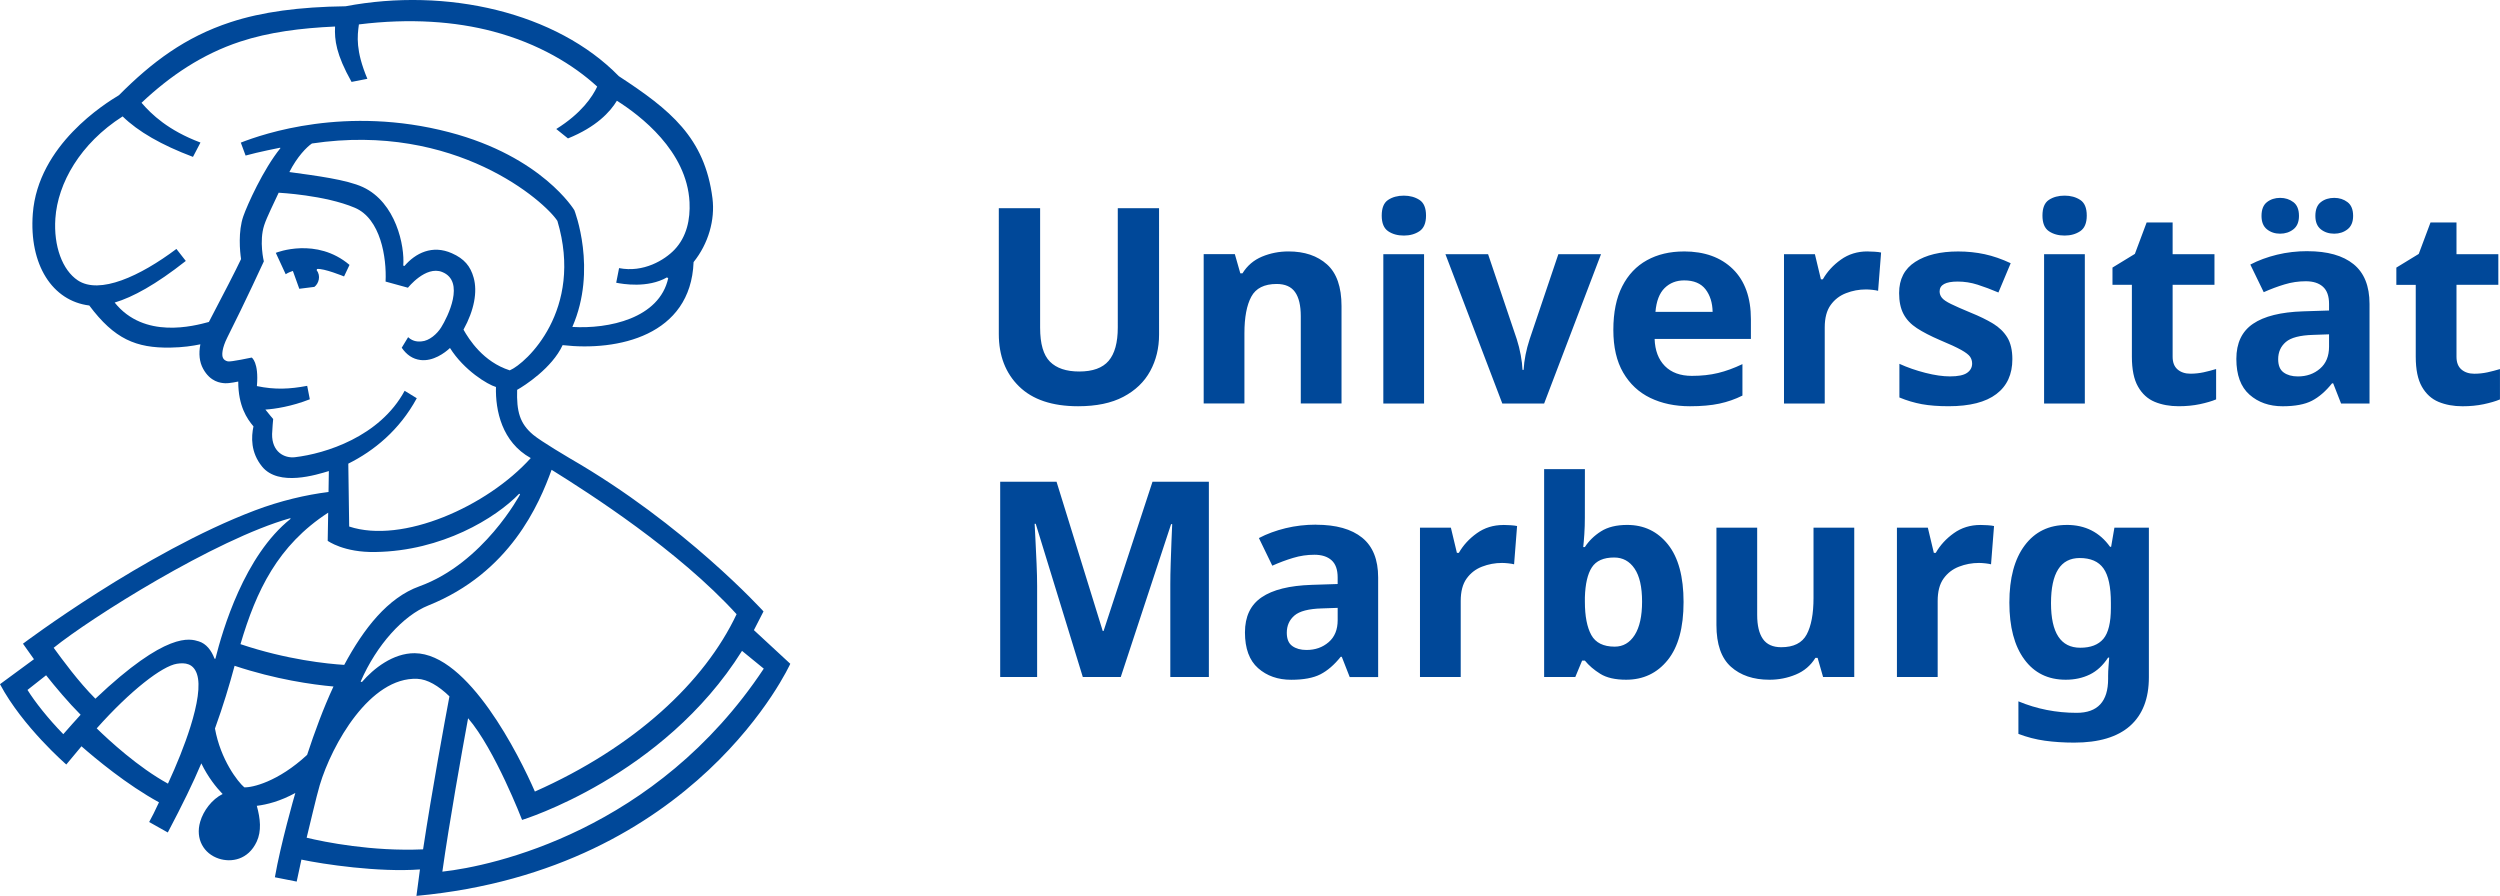
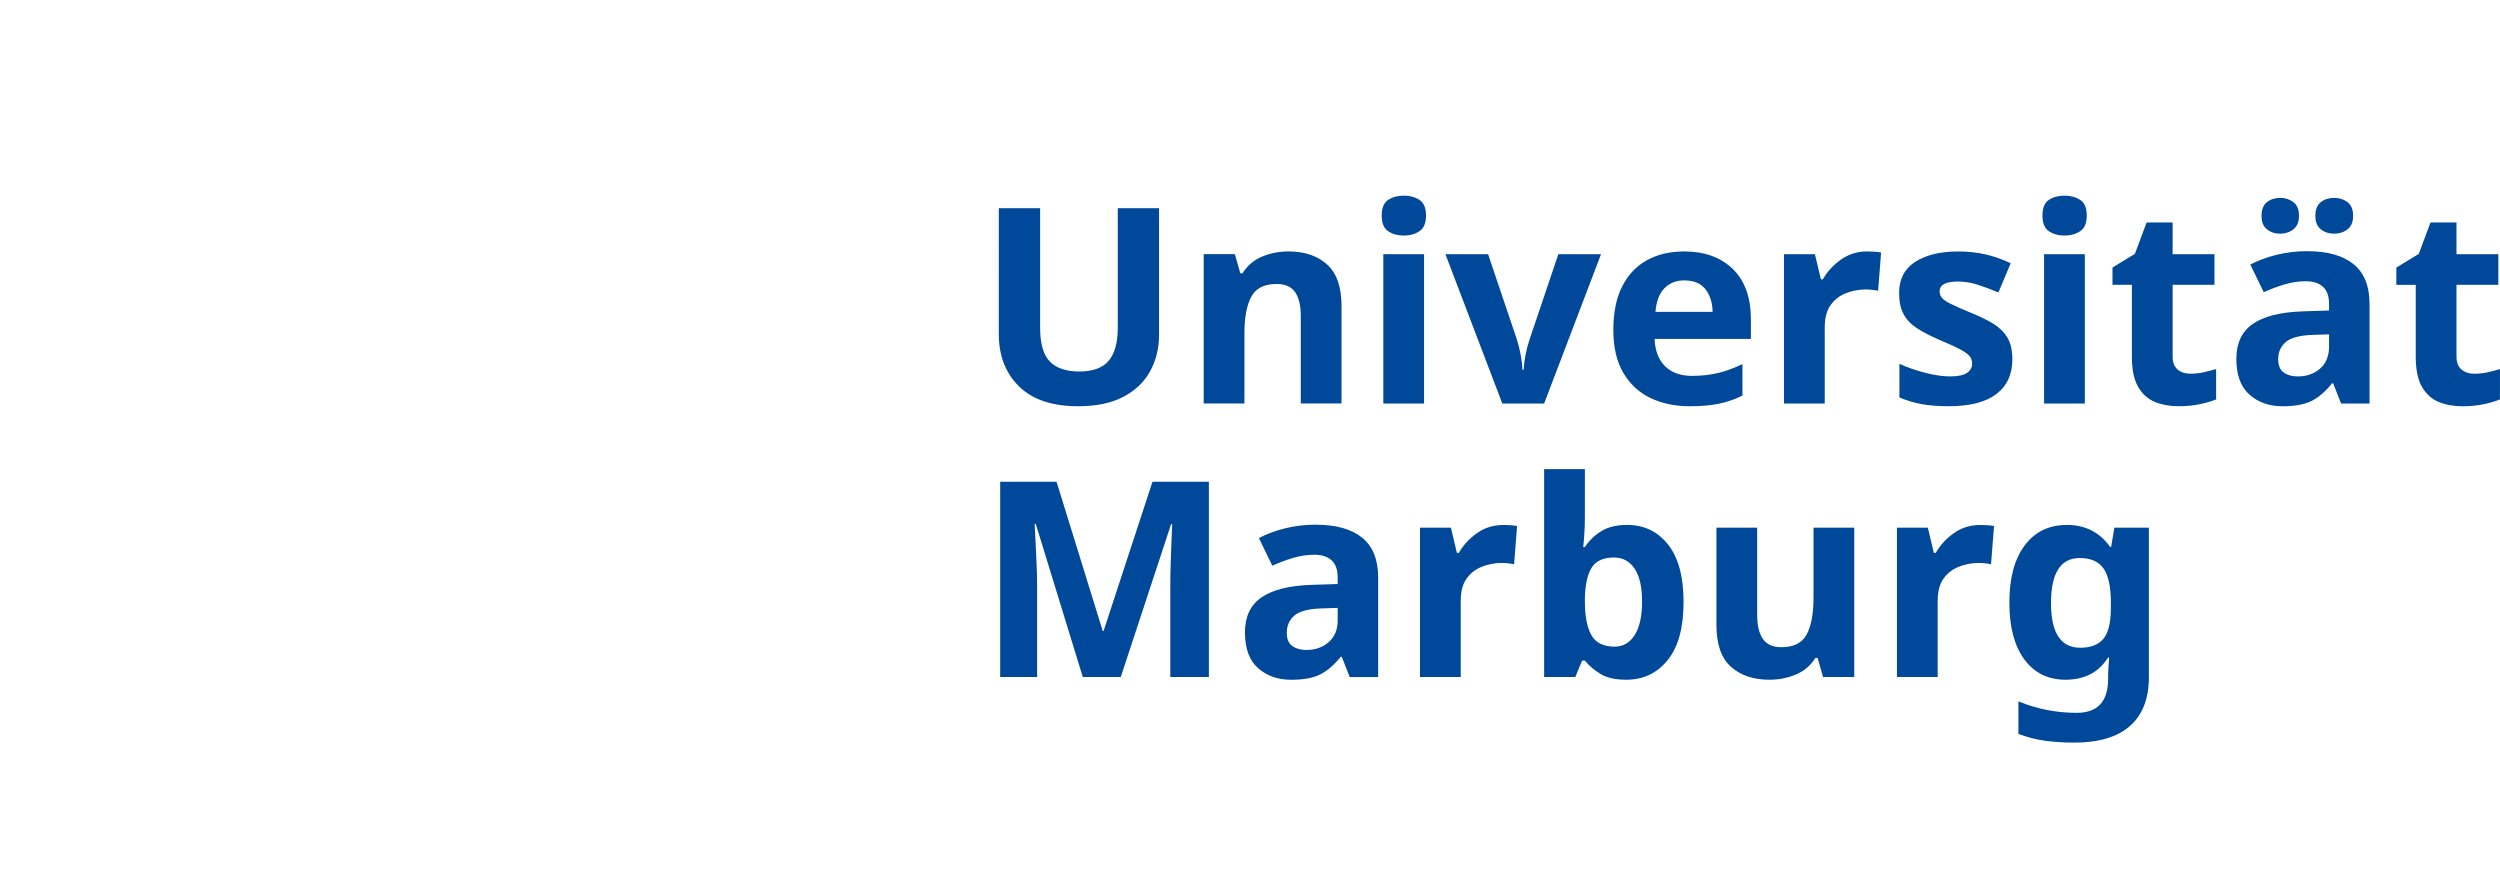
<svg xmlns="http://www.w3.org/2000/svg" xmlns:ns1="http://sodipodi.sourceforge.net/DTD/sodipodi-0.dtd" xmlns:ns2="http://www.inkscape.org/namespaces/inkscape" id="uuid-7908ed7b-c63f-4a40-8345-a382b0da5eea" data-name="Ebene 1" viewBox="0 0 122.784 44" version="1.1" ns1:docname="HeaderIcon.svg" ns2:version="1.4 (e7c3feb1, 2024-10-09)" width="122.784" height="44" xml:space="preserve">
  <ns1:namedview id="namedview1" pagecolor="#ffffff" bordercolor="#000000" borderopacity="0.25" ns2:showpageshadow="2" ns2:pageopacity="0.0" ns2:pagecheckerboard="0" ns2:deskcolor="#d1d1d1" ns2:zoom="2.5890591" ns2:cx="45.576402" ns2:cy="-1.1587221" ns2:window-width="1424" ns2:window-height="889" ns2:window-x="53" ns2:window-y="38" ns2:window-maximized="0" ns2:current-layer="uuid-7908ed7b-c63f-4a40-8345-a382b0da5eea" />
  <defs id="defs1">
    <style id="style1">
      .uuid-e3e1b203-4e57-432b-a331-b565e8bcbab0 {
        fill: none;
      }

      .uuid-d0aa33e2-ef4c-4554-b917-ea86597469b5 {
        fill: #004899;
      }
    </style>
  </defs>
  <path id="uuid-cb284e05-48f8-4dc2-b0e4-5e49b4ee5372" data-name="Schrift Sonder" class="uuid-d0aa33e2-ef4c-4554-b917-ea86597469b5" d="m 56.926,16.432 c 0,0.663 -0.145,1.261 -0.436,1.794 -0.29,0.533 -0.73,0.953 -1.316,1.262 -0.587,0.31 -1.328,0.464 -2.223,0.464 -1.271,0 -2.239,-0.325 -2.901,-0.974 -0.663,-0.649 -0.995,-1.506 -0.995,-2.572 V 10.227 h 2.029 v 5.87 c 0,0.788 0.161,1.343 0.483,1.666 0.322,0.322 0.801,0.483 1.437,0.483 0.663,0 1.145,-0.173 1.444,-0.523 0.299,-0.349 0.45,-0.895 0.45,-1.639 V 10.227 h 2.027 z m 6.354,-4.083 c -0.457,0 -0.889,0.085 -1.296,0.254 -0.408,0.171 -0.728,0.444 -0.961,0.82 h -0.107 l -0.268,-0.94 h -1.531 v 7.334 h 2.001 v -3.452 c 0,-0.779 0.113,-1.377 0.337,-1.793 0.223,-0.416 0.64,-0.625 1.248,-0.625 0.412,0 0.713,0.132 0.901,0.397 0.188,0.263 0.282,0.66 0.282,1.188 v 4.285 h 2.001 v -4.782 c 0,-0.94 -0.238,-1.623 -0.712,-2.048 -0.475,-0.425 -1.105,-0.638 -1.894,-0.638 m 5.668,-2.74 c -0.305,0 -0.562,0.07 -0.772,0.209 -0.211,0.139 -0.316,0.396 -0.316,0.772 0,0.367 0.105,0.623 0.316,0.766 0.21,0.143 0.467,0.214 0.772,0.214 0.295,0 0.551,-0.071 0.765,-0.214 0.215,-0.144 0.323,-0.399 0.323,-0.766 0,-0.376 -0.107,-0.633 -0.323,-0.772 C 69.498,9.679 69.243,9.609 68.947,9.609 m 0.994,2.875 h -2.001 v 7.334 h 2.001 z m 5.897,7.334 2.794,-7.334 h -2.096 l -1.41,4.177 c -0.17,0.52 -0.269,1.021 -0.296,1.505 h -0.054 c -0.008,-0.215 -0.038,-0.456 -0.087,-0.726 -0.049,-0.269 -0.114,-0.528 -0.195,-0.78 L 73.085,12.484 h -2.095 l 2.794,7.334 z m 6.864,-7.468 c -0.69,0 -1.295,0.143 -1.814,0.43 -0.519,0.286 -0.925,0.713 -1.215,1.283 -0.291,0.568 -0.436,1.282 -0.436,2.142 0,0.842 0.161,1.54 0.483,2.094 0.323,0.555 0.766,0.97 1.33,1.243 0.564,0.273 1.214,0.41 1.948,0.41 0.564,0 1.045,-0.043 1.444,-0.128 0.397,-0.085 0.776,-0.216 1.135,-0.396 v -1.545 c -0.412,0.197 -0.811,0.343 -1.196,0.436 -0.385,0.094 -0.814,0.141 -1.289,0.141 -0.564,0 -1.005,-0.162 -1.324,-0.483 -0.318,-0.323 -0.485,-0.766 -0.504,-1.331 h 4.729 v -0.967 c 0,-1.065 -0.296,-1.887 -0.886,-2.465 -0.592,-0.577 -1.393,-0.866 -2.405,-0.866 m 0.014,1.423 c 0.474,0 0.823,0.147 1.048,0.437 0.224,0.291 0.34,0.66 0.349,1.108 h -2.808 c 0.045,-0.529 0.195,-0.918 0.45,-1.169 0.255,-0.25 0.575,-0.376 0.961,-0.376 m 8.998,-1.423 c -0.492,0 -0.927,0.135 -1.303,0.404 -0.376,0.268 -0.671,0.59 -0.886,0.966 h -0.094 l -0.295,-1.235 h -1.518 v 7.334 h 2.001 v -3.734 c 0,-0.466 0.096,-0.833 0.29,-1.102 0.192,-0.268 0.445,-0.464 0.759,-0.584 0.312,-0.122 0.639,-0.182 0.98,-0.182 0.09,0 0.195,0.007 0.316,0.02 0.121,0.014 0.212,0.029 0.276,0.047 l 0.147,-1.88 c -0.08,-0.018 -0.187,-0.032 -0.322,-0.04 -0.134,-0.009 -0.251,-0.013 -0.35,-0.013 m 7.119,5.292 c 0,-0.438 -0.083,-0.795 -0.248,-1.068 -0.166,-0.272 -0.401,-0.5 -0.705,-0.684 -0.305,-0.184 -0.668,-0.361 -1.089,-0.531 -0.43,-0.178 -0.754,-0.322 -0.973,-0.429 -0.22,-0.107 -0.368,-0.208 -0.444,-0.302 -0.077,-0.094 -0.114,-0.2 -0.114,-0.316 0,-0.323 0.295,-0.483 0.886,-0.483 0.332,0 0.659,0.051 0.981,0.154 0.323,0.103 0.663,0.231 1.021,0.383 l 0.603,-1.438 c -0.438,-0.205 -0.864,-0.353 -1.276,-0.442 -0.412,-0.089 -0.846,-0.135 -1.303,-0.135 -0.878,0 -1.581,0.17 -2.109,0.511 -0.529,0.34 -0.792,0.85 -0.792,1.531 0,0.412 0.071,0.754 0.215,1.027 0.143,0.273 0.362,0.506 0.658,0.698 0.295,0.193 0.671,0.387 1.128,0.584 0.475,0.197 0.823,0.359 1.047,0.484 0.224,0.125 0.369,0.237 0.437,0.335 0.067,0.099 0.101,0.21 0.101,0.336 0,0.188 -0.083,0.34 -0.248,0.456 -0.166,0.116 -0.446,0.174 -0.839,0.174 -0.35,0 -0.753,-0.058 -1.209,-0.174 -0.456,-0.117 -0.882,-0.264 -1.276,-0.444 v 1.653 c 0.367,0.152 0.735,0.261 1.102,0.329 0.367,0.067 0.806,0.101 1.316,0.101 1.038,0 1.82,-0.199 2.344,-0.598 0.525,-0.398 0.786,-0.97 0.786,-1.713 m 2.566,-8.032 c -0.305,0 -0.562,0.07 -0.772,0.209 -0.211,0.139 -0.316,0.396 -0.316,0.772 0,0.367 0.105,0.623 0.316,0.766 0.21,0.143 0.467,0.214 0.772,0.214 0.295,0 0.551,-0.071 0.765,-0.214 0.215,-0.144 0.323,-0.399 0.323,-0.766 0,-0.376 -0.107,-0.633 -0.323,-0.772 -0.214,-0.139 -0.47,-0.209 -0.765,-0.209 m 0.993,2.875 h -2.001 v 7.334 h 2.001 z m 5.186,5.87 c -0.26,0 -0.47,-0.07 -0.632,-0.209 -0.161,-0.139 -0.242,-0.346 -0.242,-0.624 v -3.533 h 2.055 v -1.504 h -2.055 v -1.559 h -1.276 l -0.578,1.545 -1.1,0.672 v 0.846 h 0.953 v 3.533 c 0,0.626 0.1,1.117 0.303,1.47 0.201,0.354 0.475,0.603 0.819,0.746 0.345,0.143 0.737,0.215 1.175,0.215 0.376,0 0.724,-0.034 1.041,-0.101 0.317,-0.068 0.584,-0.145 0.799,-0.235 v -1.491 c -0.206,0.062 -0.412,0.116 -0.617,0.161 -0.207,0.044 -0.422,0.068 -0.645,0.068 m 5.749,-6.018 c -0.519,0 -1.019,0.058 -1.498,0.174 -0.478,0.117 -0.916,0.278 -1.309,0.484 l 0.658,1.357 c 0.34,-0.152 0.68,-0.28 1.021,-0.382 0.34,-0.104 0.69,-0.155 1.047,-0.155 0.359,0 0.639,0.089 0.839,0.268 0.202,0.18 0.302,0.461 0.302,0.846 V 15.25 l -1.276,0.041 c -1.092,0.036 -1.912,0.239 -2.457,0.611 -0.547,0.371 -0.82,0.946 -0.82,1.726 0,0.788 0.215,1.373 0.645,1.754 0.43,0.38 0.972,0.571 1.626,0.571 0.609,0 1.088,-0.09 1.437,-0.269 0.349,-0.18 0.68,-0.466 0.994,-0.859 h 0.053 l 0.389,0.994 h 1.397 V 14.928 c 0,-0.878 -0.261,-1.529 -0.785,-1.954 -0.525,-0.425 -1.279,-0.637 -2.264,-0.637 m -2.256,-1.733 c 0,0.296 0.088,0.516 0.268,0.659 0.179,0.143 0.394,0.214 0.645,0.214 0.251,0 0.468,-0.071 0.652,-0.214 0.184,-0.143 0.275,-0.363 0.275,-0.659 0,-0.313 -0.091,-0.539 -0.275,-0.677 -0.184,-0.139 -0.401,-0.209 -0.652,-0.209 -0.25,0 -0.466,0.069 -0.645,0.209 -0.179,0.139 -0.268,0.365 -0.268,0.677 m 3.317,5.816 v 0.604 c 0,0.466 -0.147,0.827 -0.444,1.081 -0.295,0.256 -0.658,0.383 -1.088,0.383 -0.286,0 -0.519,-0.065 -0.698,-0.195 -0.18,-0.129 -0.269,-0.346 -0.269,-0.651 0,-0.349 0.126,-0.631 0.376,-0.846 0.25,-0.214 0.698,-0.331 1.343,-0.349 z m -0.672,-5.816 c 0,0.296 0.089,0.516 0.269,0.659 0.179,0.143 0.399,0.214 0.658,0.214 0.25,0 0.468,-0.071 0.651,-0.214 0.184,-0.143 0.276,-0.363 0.276,-0.659 0,-0.313 -0.092,-0.539 -0.276,-0.677 -0.183,-0.139 -0.401,-0.209 -0.651,-0.209 -0.259,0 -0.479,0.069 -0.658,0.209 -0.18,0.139 -0.269,0.365 -0.269,0.677 m 7.805,7.751 c -0.26,0 -0.47,-0.07 -0.632,-0.209 -0.161,-0.139 -0.242,-0.346 -0.242,-0.624 v -3.533 h 2.055 v -1.504 h -2.055 v -1.559 h -1.276 l -0.578,1.545 -1.1,0.672 v 0.846 h 0.953 v 3.533 c 0,0.626 0.1,1.117 0.302,1.47 0.202,0.354 0.475,0.603 0.819,0.746 0.344,0.143 0.737,0.215 1.175,0.215 0.376,0 0.724,-0.034 1.041,-0.101 0.317,-0.068 0.584,-0.145 0.799,-0.235 v -1.491 c -0.206,0.062 -0.412,0.116 -0.617,0.161 -0.207,0.044 -0.422,0.068 -0.645,0.068 M 55.045,33.249 57.517,25.741 h 0.054 c -0.008,0.179 -0.019,0.446 -0.034,0.799 -0.013,0.354 -0.026,0.728 -0.04,1.121 -0.013,0.395 -0.019,0.743 -0.019,1.049 v 4.539 h 1.894 v -9.591 h -2.768 l -2.404,7.334 h -0.04 l -2.27,-7.334 h -2.767 v 9.591 h 1.814 v -4.46 c 0,-0.332 -0.009,-0.701 -0.027,-1.108 -0.018,-0.407 -0.036,-0.79 -0.054,-1.149 -0.018,-0.359 -0.032,-0.626 -0.041,-0.806 h 0.054 l 2.311,7.522 z M 64.636,25.768 c -0.519,0 -1.019,0.058 -1.498,0.174 -0.478,0.117 -0.916,0.278 -1.309,0.484 l 0.658,1.357 c 0.34,-0.152 0.68,-0.28 1.021,-0.382 0.34,-0.104 0.69,-0.155 1.048,-0.155 0.358,0 0.638,0.089 0.839,0.268 0.202,0.18 0.302,0.461 0.302,0.846 v 0.323 l -1.276,0.041 c -1.092,0.036 -1.912,0.239 -2.457,0.611 -0.547,0.371 -0.82,0.946 -0.82,1.726 0,0.788 0.215,1.373 0.645,1.754 0.43,0.38 0.972,0.571 1.626,0.571 0.609,0 1.088,-0.09 1.437,-0.269 0.349,-0.18 0.68,-0.466 0.994,-0.859 h 0.054 l 0.389,0.994 h 1.397 v -4.89 c 0,-0.878 -0.261,-1.529 -0.785,-1.954 -0.525,-0.425 -1.279,-0.637 -2.264,-0.637 m 1.061,4.083 v 0.604 c 0,0.466 -0.147,0.827 -0.444,1.081 -0.295,0.256 -0.658,0.383 -1.088,0.383 -0.286,0 -0.519,-0.065 -0.698,-0.195 -0.18,-0.129 -0.269,-0.346 -0.269,-0.651 0,-0.349 0.126,-0.631 0.376,-0.846 0.25,-0.214 0.698,-0.331 1.343,-0.349 z m 8.139,-4.07 c -0.492,0 -0.927,0.135 -1.303,0.404 -0.376,0.268 -0.671,0.59 -0.886,0.966 h -0.094 L 71.258,25.916 h -1.518 v 7.334 h 2.001 v -3.734 c 0,-0.466 0.096,-0.833 0.29,-1.102 0.192,-0.268 0.445,-0.464 0.758,-0.584 0.313,-0.122 0.64,-0.182 0.981,-0.182 0.09,0 0.195,0.007 0.316,0.02 0.121,0.014 0.212,0.029 0.276,0.047 l 0.147,-1.88 c -0.08,-0.018 -0.187,-0.032 -0.322,-0.04 -0.135,-0.009 -0.251,-0.013 -0.35,-0.013 m 4.003,-2.74 H 75.838 V 33.249 h 1.531 l 0.335,-0.806 h 0.134 c 0.197,0.242 0.45,0.46 0.76,0.652 0.308,0.192 0.731,0.289 1.269,0.289 0.841,0 1.522,-0.323 2.041,-0.967 0.519,-0.645 0.778,-1.594 0.778,-2.848 0,-1.244 -0.254,-2.187 -0.765,-2.828 -0.511,-0.639 -1.177,-0.96 -2.001,-0.96 -0.528,0 -0.959,0.105 -1.29,0.316 -0.331,0.21 -0.595,0.468 -0.792,0.772 h -0.08 c 0.018,-0.152 0.035,-0.363 0.054,-0.631 0.018,-0.269 0.026,-0.542 0.026,-0.82 z m 1.438,4.339 c 0.421,0 0.754,0.181 1.001,0.544 0.246,0.363 0.369,0.902 0.369,1.619 0,0.716 -0.121,1.265 -0.363,1.645 -0.242,0.38 -0.57,0.57 -0.981,0.57 -0.555,0 -0.938,-0.19 -1.149,-0.57 -0.209,-0.38 -0.316,-0.925 -0.316,-1.632 v -0.215 c 0.019,-0.662 0.133,-1.155 0.343,-1.477 0.21,-0.323 0.575,-0.484 1.094,-0.484 m 9.792,-1.464 v 3.452 c 0,0.778 -0.113,1.376 -0.336,1.793 -0.224,0.416 -0.64,0.625 -1.249,0.625 -0.412,0 -0.712,-0.135 -0.9,-0.404 -0.188,-0.268 -0.282,-0.662 -0.282,-1.181 V 25.916 h -2.001 v 4.781 c 0,0.94 0.237,1.623 0.711,2.049 0.474,0.425 1.106,0.638 1.894,0.638 0.456,0 0.889,-0.085 1.296,-0.256 0.407,-0.169 0.728,-0.442 0.961,-0.819 h 0.107 l 0.269,0.94 h 1.531 v -7.334 z m 8.193,-0.134 c -0.492,0 -0.927,0.135 -1.303,0.404 -0.376,0.268 -0.671,0.59 -0.886,0.966 h -0.094 L 94.683,25.916 h -1.518 v 7.334 h 2.001 v -3.734 c 0,-0.466 0.096,-0.833 0.29,-1.102 0.192,-0.268 0.445,-0.464 0.759,-0.584 0.312,-0.122 0.639,-0.182 0.98,-0.182 0.09,0 0.195,0.007 0.316,0.02 0.121,0.014 0.212,0.029 0.276,0.047 l 0.147,-1.88 c -0.08,-0.018 -0.187,-0.032 -0.322,-0.04 -0.134,-0.009 -0.251,-0.013 -0.35,-0.013 m 4.245,-3.01e-4 c -0.878,0 -1.567,0.336 -2.068,1.007 -0.502,0.672 -0.752,1.607 -0.752,2.808 0,1.191 0.244,2.12 0.733,2.786 0.488,0.668 1.166,1.001 2.034,1.001 0.439,0 0.833,-0.085 1.183,-0.256 0.349,-0.17 0.648,-0.447 0.9,-0.832 h 0.053 c -0.007,0.125 -0.019,0.268 -0.033,0.43 -0.013,0.161 -0.02,0.318 -0.02,0.47 v 0.148 c 0,1.11 -0.515,1.666 -1.544,1.666 -1.004,0 -1.957,-0.188 -2.862,-0.564 v 1.598 c 0.421,0.161 0.853,0.273 1.296,0.335 0.444,0.062 0.925,0.094 1.444,0.094 1.209,0 2.123,-0.273 2.741,-0.819 0.617,-0.547 0.927,-1.343 0.927,-2.391 v -7.347 h -1.693 l -0.161,0.94 h -0.053 c -0.511,-0.716 -1.218,-1.075 -2.123,-1.075 m 0.632,1.626 c 0.537,0 0.927,0.169 1.169,0.511 0.242,0.34 0.363,0.904 0.363,1.692 v 0.242 c 0,0.726 -0.124,1.234 -0.369,1.525 -0.247,0.291 -0.625,0.436 -1.134,0.436 -0.959,0 -1.438,-0.729 -1.438,-2.19 0,-1.477 0.47,-2.216 1.41,-2.216" style="stroke-width:0.609" />
-   <path id="uuid-5c03c786-637c-4183-b289-2beccaccd1c6" data-name="Philipp" class="uuid-d0aa33e2-ef4c-4554-b917-ea86597469b5" d="m 37.027,30.948 3.83e-4,-7.5e-4 c 0.208,-0.404 0.451,-0.872 0.471,-0.919 0,0 -3.863,-4.265 -9.513,-7.519 0,0 -1.412,-0.831 -1.8,-1.156 -0.662,-0.556 -0.817,-1.149 -0.787,-2.207 0.353,-0.196 1.714,-1.068 2.234,-2.196 2.707,0.312 6.293,-0.464 6.432,-4.078 0.731,-0.909 1.059,-2.08 0.928,-3.129 C 34.616,6.749 32.905,5.385 30.394,3.742 27.329,0.603 21.938,-0.634 16.972,0.308 14.694,0.338 12.868,0.584 11.327,1.088 9.097,1.817 7.457,3.053 5.844,4.674 5.179,5.076 1.865,7.115 1.611,10.499 c -0.188,2.507 0.965,4.283 2.774,4.505 1.232,1.648 2.296,2.095 3.983,2.068 0.61,-0.009 1.1,-0.083 1.473,-0.162 -0.091,0.463 -0.046,0.872 0.136,1.203 0.353,0.647 0.858,0.697 1.078,0.709 0.22,0.011 0.646,-0.083 0.646,-0.083 0,1.2 0.429,1.826 0.748,2.202 -0.11,0.515 -0.146,1.275 0.424,1.975 0.813,0.997 2.682,0.398 3.278,0.219 v 0.001 l -0.016,1.027 c -1.105,0.137 -2.367,0.432 -3.613,0.904 -5.429,2.054 -11.394,6.547 -11.394,6.547 0,0 0.406,0.575 0.54,0.762 L 0,33.603 c 1.103,2.08 3.256,3.945 3.256,3.945 0,0 0.63,-0.754 0.745,-0.895 0.676,0.593 2.232,1.893 3.807,2.751 -0.13,0.293 -0.409,0.849 -0.482,0.968 l 0.915,0.514 c 0.74,-1.407 1.226,-2.401 1.646,-3.394 0.328,0.676 0.728,1.176 1.047,1.505 -0.524,0.258 -0.944,0.818 -1.102,1.361 -0.247,0.846 0.176,1.571 0.917,1.813 0.601,0.197 1.437,0.067 1.857,-0.831 0.247,-0.527 0.18,-1.132 0.007,-1.763 0.493,-0.06 1.152,-0.225 1.892,-0.632 l -7.54e-4,0.002 c -0.047,0.153 -0.723,2.521 -1.004,4.139 l 1.071,0.212 c 0.063,-0.31 0.141,-0.676 0.232,-1.08 1.08,0.23 3.795,0.632 5.822,0.483 C 20.595,42.909 20.453,44 20.453,44 34.23,42.726 38.814,32.601 38.814,32.601 Z m -0.851,-0.782 c -1.572,3.337 -5.006,6.535 -9.906,8.71 -0.761,-1.746 -3.264,-6.772 -5.9,-6.795 -1.064,-0.008 -2.025,0.754 -2.596,1.416 l -0.062,-0.021 c 0.783,-1.806 2.099,-3.249 3.323,-3.739 4.021,-1.612 5.448,-4.985 6.056,-6.664 1.864,1.161 6.222,3.951 9.086,7.093 m -15.398,11.548 c -2.505,0.111 -4.838,-0.358 -5.718,-0.572 0.127,-0.504 0.478,-2.033 0.643,-2.583 0.599,-2 2.47,-5.322 4.792,-5.22 0.494,0.02 1.039,0.339 1.577,0.86 l 7.45e-4,3.96e-4 c -0.22,1.162 -0.862,4.653 -1.295,7.515 M 25.035,18.189 c -1.301,-0.415 -2,-1.516 -2.271,-1.999 0.53,-0.961 0.691,-1.864 0.499,-2.55 -0.157,-0.565 -0.459,-0.932 -1.071,-1.202 -0.96,-0.428 -1.789,-0.005 -2.328,0.625 l -0.059,-0.017 C 19.884,12.083 19.448,9.944 17.822,9.189 17.026,8.82 15.503,8.627 14.212,8.45 c 0.384,-0.757 0.849,-1.227 1.108,-1.403 7.07,-1.055 11.448,2.862 12.056,3.803 1.303,4.374 -1.532,6.998 -2.34,7.339 M 5.633,14.859 C 6.52,14.595 7.649,13.98 9.125,12.816 L 8.664,12.226 C 6.882,13.564 4.887,14.483 3.817,13.767 3.068,13.266 2.627,12.096 2.719,10.73 2.835,9.003 3.937,7.046 6.023,5.717 6.779,6.459 7.938,7.127 9.478,7.705 L 9.846,7.001 C 8.259,6.405 7.44,5.616 6.951,5.048 8.365,3.714 9.942,2.655 11.793,2.045 13.208,1.578 14.78,1.378 16.456,1.303 16.426,1.968 16.505,2.665 17.266,4.023 L 18.043,3.871 C 17.459,2.478 17.549,1.77 17.627,1.199 c 2.52,-0.312 4.737,-0.145 6.591,0.346 2.244,0.595 3.963,1.65 5.113,2.708 -0.234,0.497 -0.774,1.312 -2.011,2.083 l 0.575,0.463 c 1.392,-0.564 2.071,-1.3 2.403,-1.851 1.133,0.714 3.441,2.464 3.567,4.979 0.042,0.844 -0.134,1.702 -0.738,2.336 -0.484,0.508 -1.523,1.14 -2.722,0.905 l -0.141,0.718 c 0.314,0.063 1.543,0.279 2.495,-0.263 l 0.047,0.035 v 0.004 l 0.012,-0.004 0.002,-7.47e-4 c -0.435,1.989 -2.939,2.507 -4.71,2.4 1.234,-2.824 0.109,-5.709 0.098,-5.734 0,0 -1.575,-2.632 -6.148,-3.829 C 16.991,5.166 12.924,6.576 11.827,7.004 l 0.235,0.636 c 0.594,-0.169 1.697,-0.386 1.697,-0.386 l 0.013,0.023 C 12.926,8.323 12.146,10.061 11.95,10.622 c -0.259,0.745 -0.169,1.718 -0.111,2.103 -0.268,0.572 -0.858,1.708 -1.58,3.088 -0.744,0.2 -3.177,0.857 -4.627,-0.953 m 8.858,7.595 c -0.525,0.062 -1.141,-0.261 -1.126,-1.138 0.004,-0.212 0.053,-0.738 0.053,-0.738 0,0 -0.241,-0.277 -0.382,-0.463 0.466,-0.03 1.282,-0.153 2.182,-0.506 L 15.087,18.95 c -0.847,0.161 -1.583,0.199 -2.47,0.012 0.104,-1.177 -0.255,-1.401 -0.255,-1.401 0,0 -1.031,0.22 -1.168,0.189 -0.137,-0.031 -0.201,-0.092 -0.24,-0.166 -0.071,-0.133 -0.055,-0.482 0.211,-1.012 0.887,-1.758 1.793,-3.735 1.793,-3.735 0,0 -0.241,-0.981 0.017,-1.775 0.133,-0.409 0.476,-1.081 0.711,-1.597 0.017,0.003 2.261,0.112 3.739,0.738 1.271,0.539 1.569,2.447 1.512,3.626 l 1.099,0.302 c 0,0 0.869,-1.095 1.679,-0.773 1.147,0.455 0.274,2.206 -0.049,2.723 -0.197,0.316 -0.581,0.662 -0.971,0.687 -0.115,0.007 -0.392,0.035 -0.651,-0.208 l -0.314,0.518 c 0.235,0.345 0.538,0.555 0.917,0.603 0.623,0.078 1.199,-0.349 1.453,-0.59 0.689,1.098 1.853,1.8 2.258,1.915 -0.031,1.153 0.291,2.707 1.709,3.491 -2.143,2.378 -6.305,4.229 -8.918,3.362 l -0.043,-3.088 c 1.252,-0.624 2.511,-1.64 3.363,-3.213 l -0.596,-0.365 c -1.221,2.26 -3.905,3.088 -5.38,3.261 m 1.625,2.725 -0.024,1.382 c 0,0 0.789,0.585 2.358,0.549 3.241,-0.051 5.889,-1.656 7.049,-2.864 l 0.042,0.035 c 0,0 -1.793,3.378 -4.949,4.516 -1.547,0.558 -2.731,2.072 -3.688,3.857 v 3.97e-4 c -0.813,-0.051 -2.812,-0.25 -5.096,-1.018 0.778,-2.633 1.831,-4.849 4.307,-6.458 m -1.864,0.272 0.019,0.031 c -2.274,1.808 -3.339,5.46 -3.694,6.872 l -0.042,-0.004 C 10.383,31.941 10.129,31.614 9.767,31.501 9.333,31.366 8.193,30.993 4.685,34.316 3.847,33.478 3.051,32.382 2.636,31.815 4.417,30.374 10.565,26.488 14.252,25.451 M 3.109,36.058 C 2.364,35.295 1.71,34.466 1.35,33.885 l 0.914,-0.72 c 0.431,0.546 1.112,1.356 1.696,1.939 -0.226,0.239 -0.612,0.685 -0.852,0.955 M 8.25,38.488 c -1.464,-0.802 -2.901,-2.13 -3.5,-2.715 1.664,-1.868 3.216,-3.061 3.941,-3.174 0.401,-0.062 0.803,-0.018 0.981,0.503 0.186,0.545 0.022,1.503 -0.32,2.595 l -0.005,6.06e-4 0.001,0.01 c -0.279,0.888 -0.675,1.864 -1.099,2.78 m 3.272,-5.788 c 2.03,0.674 3.826,0.925 4.857,1.017 l -3.93e-4,7.46e-4 c -0.502,1.082 -0.926,2.239 -1.294,3.357 -1.432,1.328 -2.707,1.614 -3.086,1.594 -0.316,-0.266 -1.164,-1.356 -1.44,-2.888 0.403,-1.113 0.711,-2.139 0.964,-3.081 m 10.204,10.11 c 0.348,-2.46 0.938,-5.763 1.264,-7.534 1.314,1.522 2.652,4.994 2.652,4.994 0,0 6.923,-2.112 10.801,-8.302 l 9.6e-4,-0.001 1.068,0.873 c -5.284,7.969 -13.321,9.702 -15.785,9.97 M 13.544,12.419 c 0.051,-0.024 2.002,-0.78 3.622,0.591 l -0.268,0.567 c 0,0 -0.993,-0.408 -1.329,-0.366 l -0.016,0.065 c 0.215,0.271 0.101,0.654 -0.113,0.814 l -0.741,0.093 -0.239,-0.665 -0.076,-0.211 c -0.21,0.068 -0.331,0.144 -0.353,0.161 l -0.486,-1.05" style="stroke-width:0.609" />
</svg>